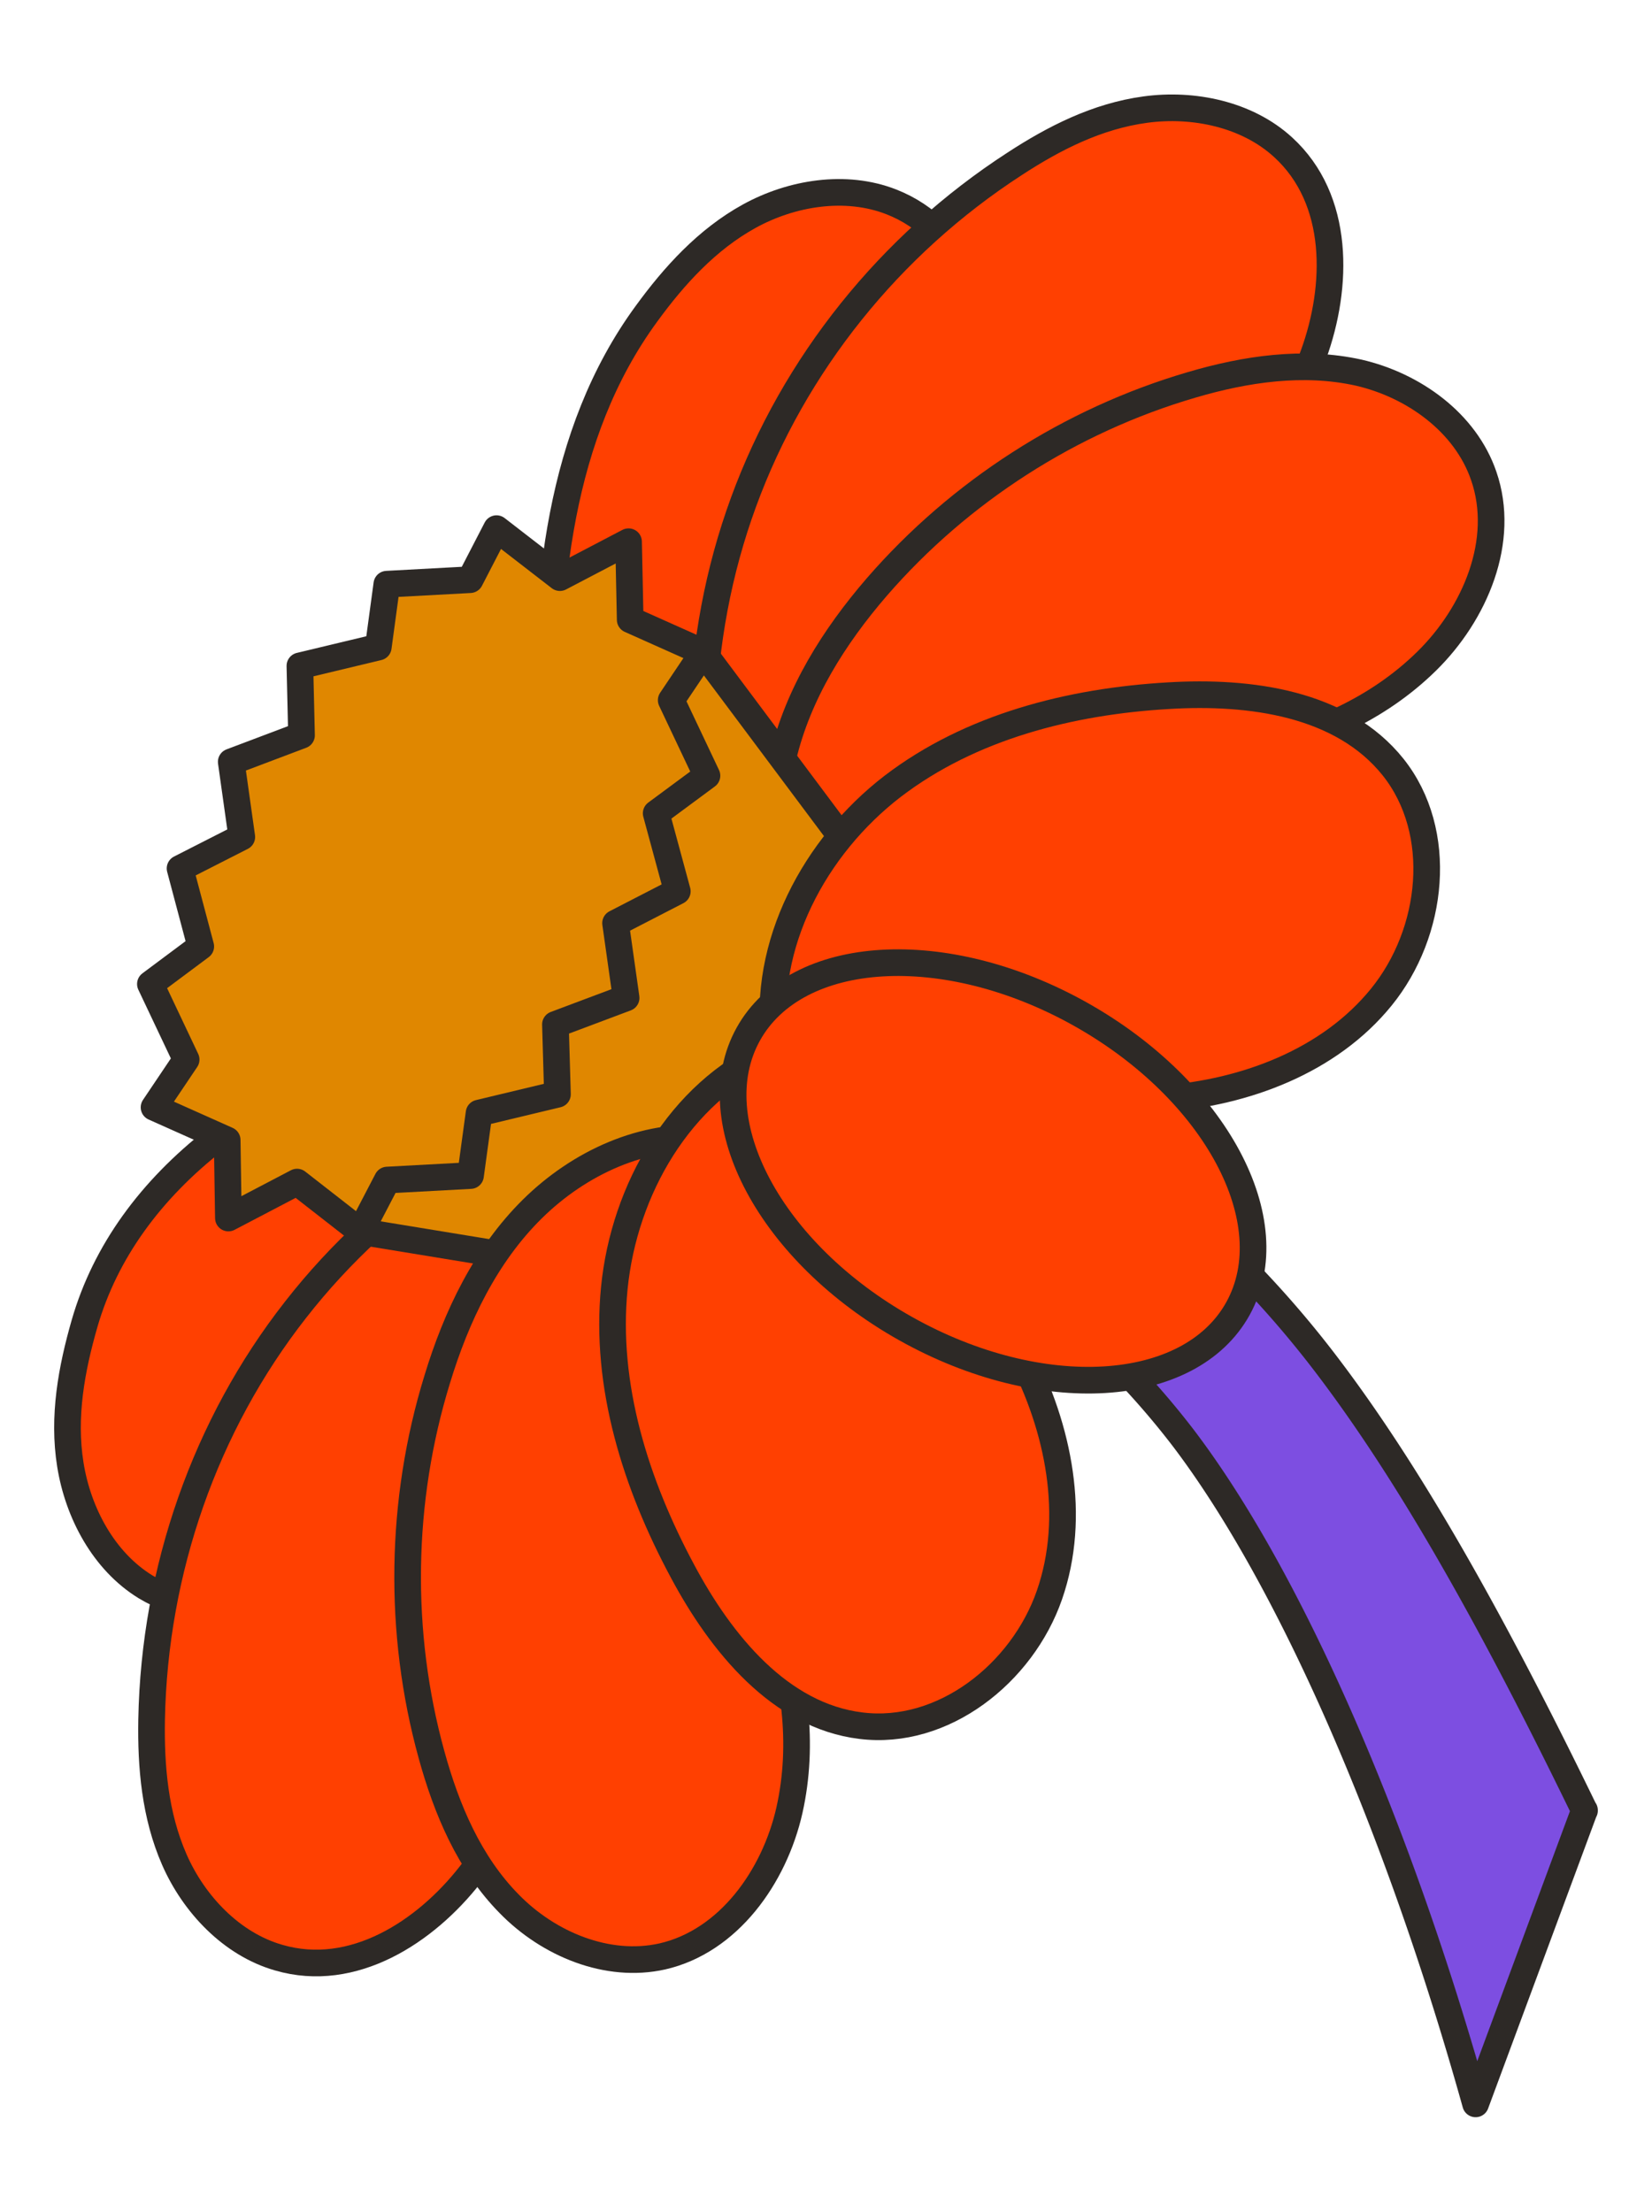
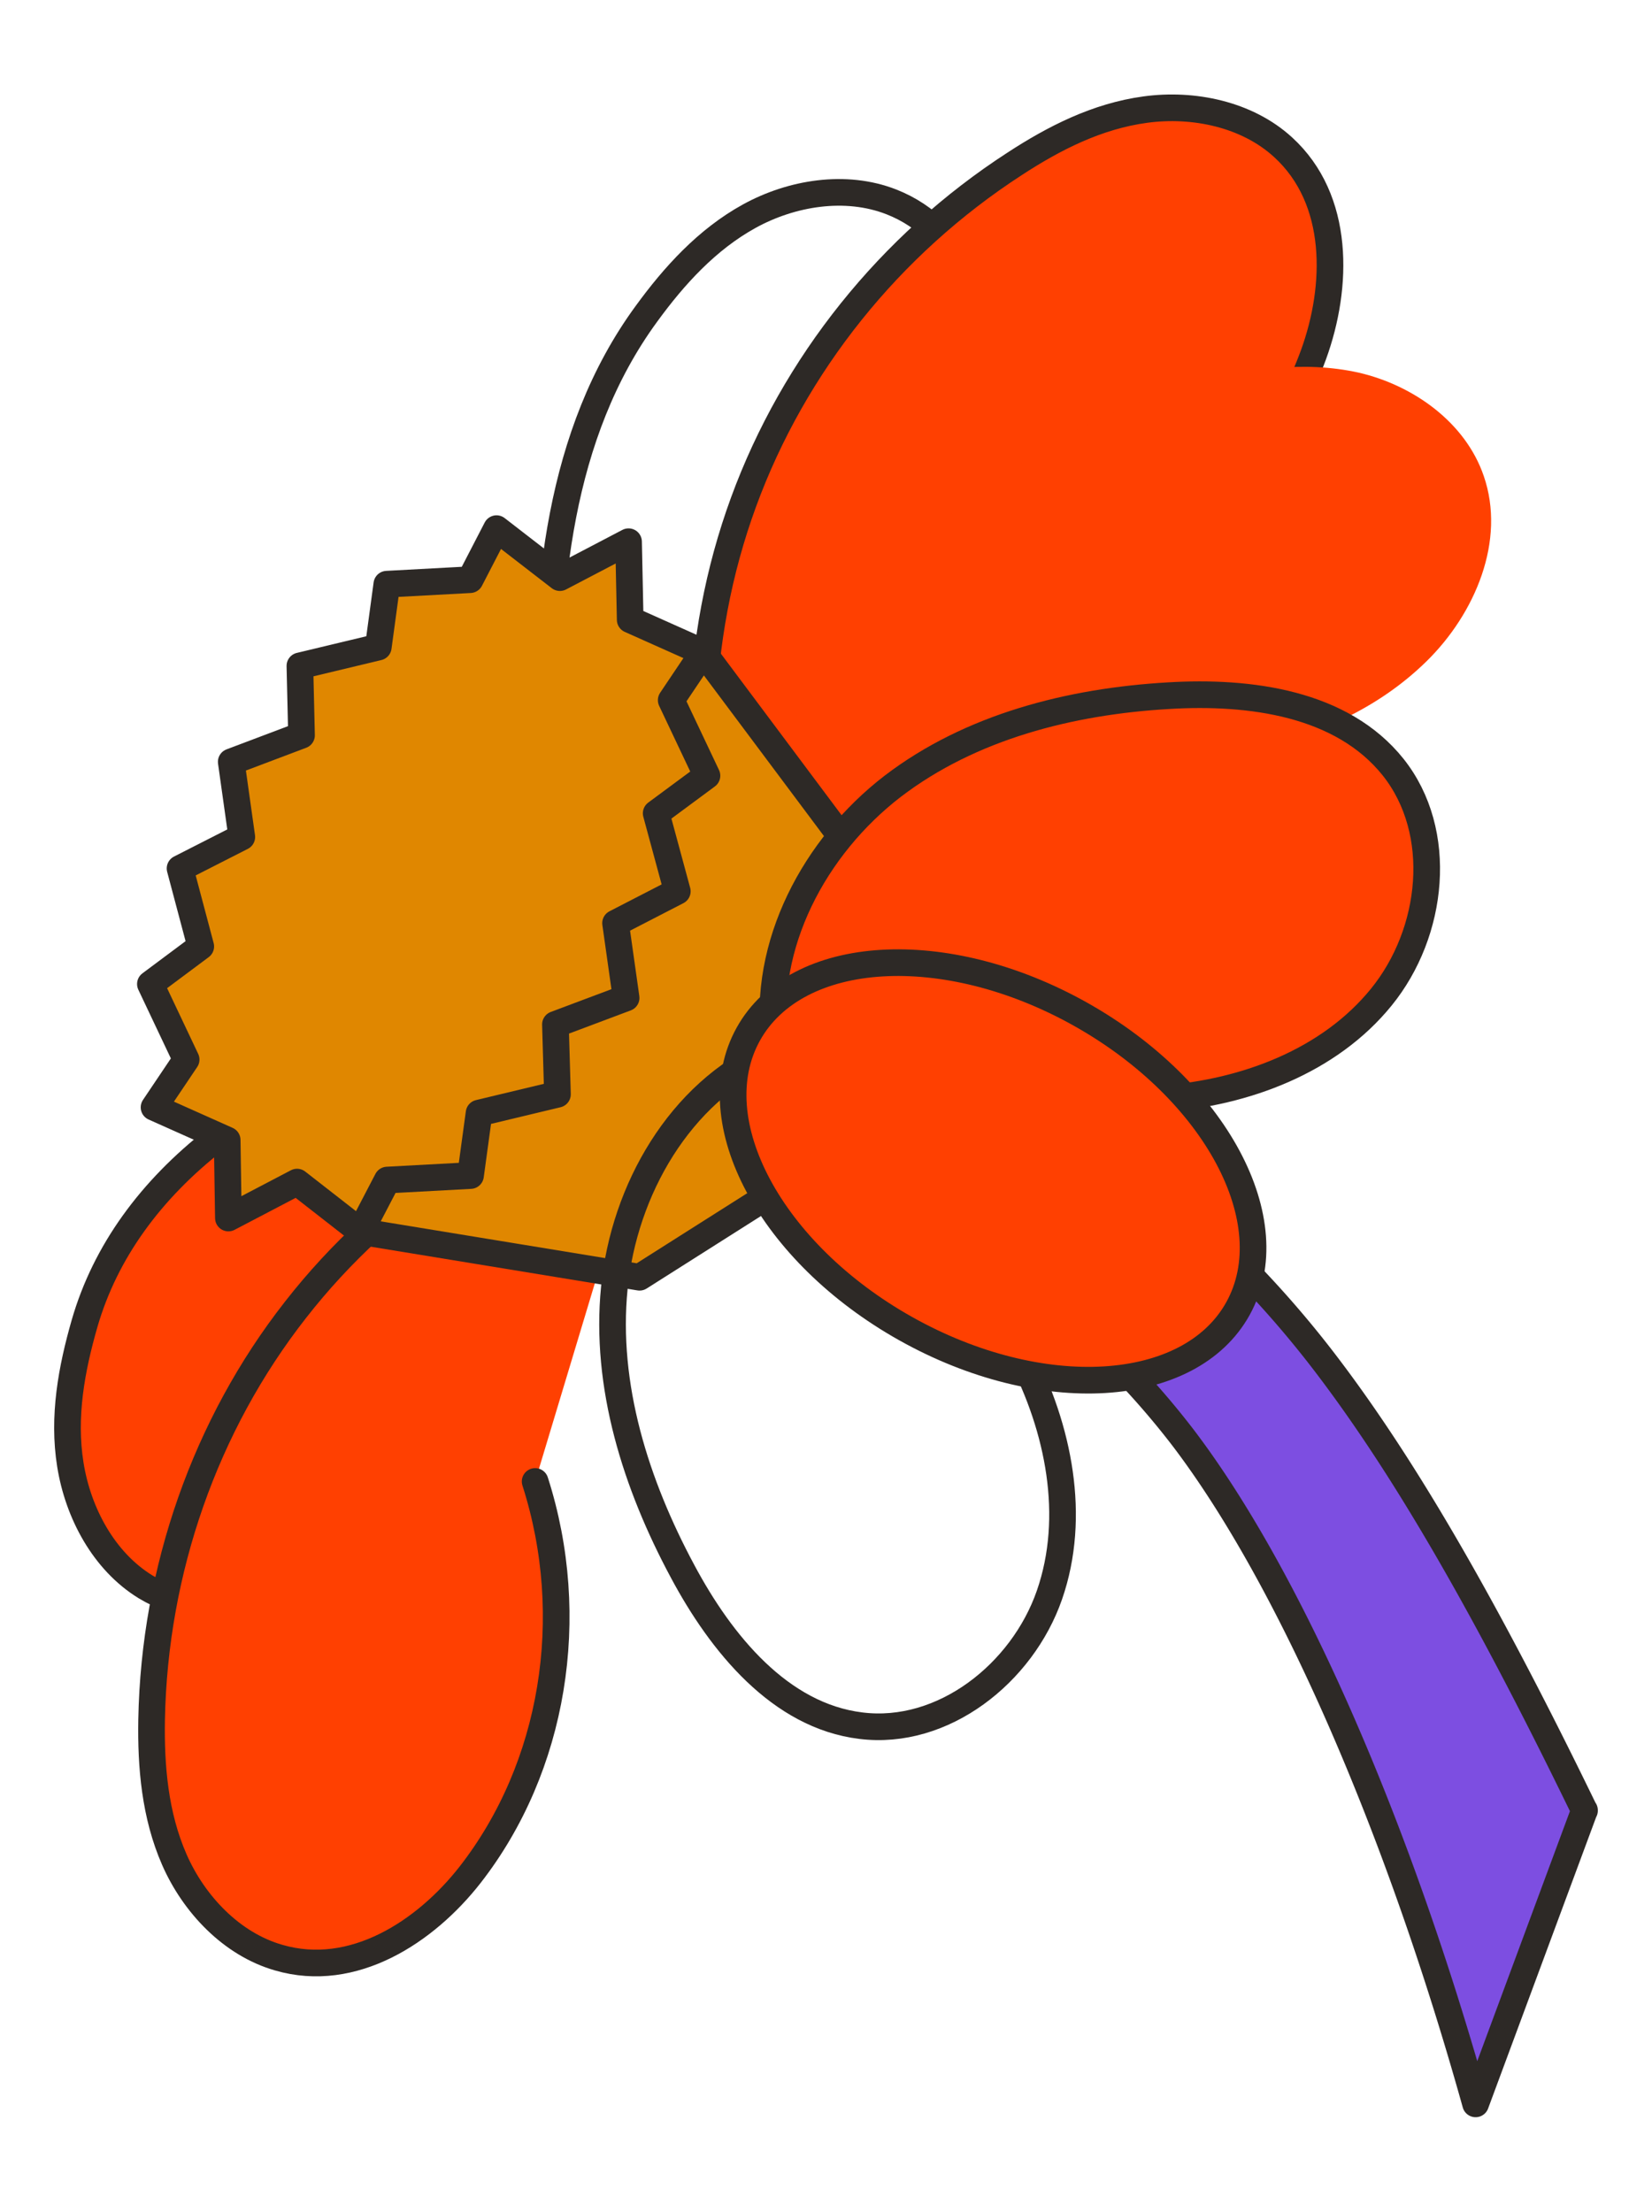
<svg xmlns="http://www.w3.org/2000/svg" width="124" height="166" fill="none">
  <path fill="#7D4EE1" stroke="#2D2926" stroke-linecap="round" stroke-linejoin="round" stroke-width="2" d="M118.933 135.889c-7.959-16.399-14.058-26.575-19.7-33.9-5.702-7.388-12.716-13.671-20.553-18.698a244.29 244.29 0 0 1-.396 10.79c-.061.98-.244 1.839-.427 2.727 4.056 3.249 7.776 6.958 10.947 11.096 8.02 10.544 16.132 29.15 21.956 49.993l8.173-22.039v.031Z" />
-   <path fill="#FF4001" d="M49.284 85.529c-6.83-9.012-8.081-19.31-8.203-30.284-.153-11.004.823-22.651 7.44-31.693 2.074-2.85 4.544-5.579 7.716-7.326 3.171-1.747 7.227-2.421 10.672-1.073 5.398 2.115 7.594 8.276 7.655 13.732.122 10.238-5.245 20.352-13.997 26.421" />
  <path stroke="#2D2926" stroke-linecap="round" stroke-linejoin="round" stroke-width="2" d="M49.284 85.529c-6.83-9.012-8.081-19.31-8.203-30.284-.153-11.004.823-22.651 7.44-31.693 2.074-2.85 4.544-5.579 7.716-7.326 3.171-1.747 7.227-2.421 10.672-1.073 5.398 2.115 7.594 8.276 7.655 13.732.122 10.238-5.245 20.352-13.997 26.421" />
  <path fill="#FF4001" d="M55.749 62.234c-11.283.03-10.399 11.862-21.01 14.62-14.76 3.862-25.28 11.71-28.39 22.468-.977 3.402-1.648 6.988-1.068 10.605.58 3.617 2.5 7.234 5.641 9.165 4.97 3.004 11.13 1.011 15.491-2.268 8.142-6.131 12.869-16.552 12.35-27.25" />
  <path stroke="#2D2926" stroke-linecap="round" stroke-linejoin="round" stroke-width="2" d="M55.749 62.234c-11.283.03-10.399 11.862-21.01 14.62-14.76 3.862-25.28 11.71-28.39 22.468-.977 3.402-1.648 6.988-1.068 10.605.58 3.617 2.5 7.234 5.641 9.165 4.97 3.004 11.13 1.011 15.491-2.268 8.142-6.131 12.869-16.552 12.35-27.25" />
  <path fill="#FF4001" d="M49.467 80.318C38.58 83.291 28.914 89.667 22.175 98.31c-6.77 8.644-10.582 19.525-10.795 30.744-.061 3.525.244 7.172 1.707 10.513 1.464 3.341 4.3 6.345 7.837 7.356 5.58 1.625 11.009-1.931 14.363-6.222 6.282-8.061 8.142-19.341 4.88-29.517" />
  <path stroke="#2D2926" stroke-linecap="round" stroke-linejoin="round" stroke-width="2" d="M49.467 80.318C38.58 83.291 28.914 89.667 22.175 98.31c-6.77 8.644-10.582 19.525-10.795 30.744-.061 3.525.244 7.172 1.707 10.513 1.464 3.341 4.3 6.345 7.837 7.356 5.58 1.625 11.009-1.931 14.363-6.222 6.282-8.061 8.142-19.341 4.88-29.517" />
  <path fill="#FF4001" d="M54.925 70.479c-3.201-10.881-2.897-22.468.885-32.797 3.781-10.33 10.978-19.31 20.34-25.38 2.957-1.93 6.19-3.586 9.819-4.076 3.598-.49 7.623.337 10.337 2.82 4.3 3.923 4.147 10.452 2.287 15.57-3.507 9.595-12.106 17.135-22.444 19.679" />
  <path stroke="#2D2926" stroke-linecap="round" stroke-linejoin="round" stroke-width="2" d="M54.925 70.479c-3.201-10.881-2.897-22.468.885-32.797 3.781-10.33 10.978-19.31 20.34-25.38 2.957-1.93 6.19-3.586 9.819-4.076 3.598-.49 7.623.337 10.337 2.82 4.3 3.923 4.147 10.452 2.287 15.57-3.507 9.595-12.106 17.135-22.444 19.679" />
  <path fill="#FF4001" d="M61.268 70.97c-2.958-3.955-3.598-9.319-2.5-14.1 1.128-4.813 3.842-9.104 7.044-12.813 6.22-7.172 14.515-12.505 23.633-15.172 4.056-1.195 8.386-1.839 12.533-.92 4.117.95 8.02 3.74 9.392 7.755 1.677 4.843-.64 10.33-4.3 13.916-7.349 7.203-18.662 8-28.908 8.368" />
-   <path stroke="#2D2926" stroke-linecap="round" stroke-linejoin="round" stroke-width="2" d="M61.268 70.97c-2.958-3.955-3.598-9.319-2.5-14.1 1.128-4.813 3.842-9.104 7.044-12.813 6.22-7.172 14.515-12.505 23.633-15.172 4.056-1.195 8.386-1.839 12.533-.92 4.117.95 8.02 3.74 9.392 7.755 1.677 4.843-.64 10.33-4.3 13.916-7.349 7.203-18.662 8-28.908 8.368" />
  <path fill="#E08700" d="m27.054 92.425 20.95 3.433L64.926 85.13l1.129-18.421L52.79 48.962" />
  <path stroke="#2D2926" stroke-linecap="round" stroke-linejoin="round" stroke-width="2" d="m27.054 92.425 20.95 3.433L64.926 85.13l1.129-18.421L52.79 48.962" />
  <path fill="#FF4001" d="M58.158 78.264C57.182 70.94 61.146 63.521 67 59.015c5.855-4.475 13.326-6.375 20.706-6.804 6.129-.368 13.021.552 16.863 5.364 3.873 4.873 3.049 12.413-.884 17.256-3.904 4.813-10.216 7.173-16.406 7.633-6.19.46-12.35-.797-18.419-2.023" />
  <path stroke="#2D2926" stroke-linecap="round" stroke-linejoin="round" stroke-width="2" d="M58.158 78.264C57.182 70.94 61.146 63.521 67 59.015c5.855-4.475 13.326-6.375 20.706-6.804 6.129-.368 13.021.552 16.863 5.364 3.873 4.873 3.049 12.413-.884 17.256-3.904 4.813-10.216 7.173-16.406 7.633-6.19.46-12.35-.797-18.419-2.023" />
-   <path fill="#FF4001" d="M53.218 85.467c-4.88-.46-9.759 1.809-13.265 5.272-3.507 3.464-5.703 8.062-7.136 12.782-2.805 9.103-2.958 19.004-.427 28.169 1.128 4.107 2.836 8.153 5.825 11.187 2.957 3.035 7.379 4.874 11.496 3.954 4.97-1.134 8.416-5.977 9.544-10.973 2.257-10.084-3.019-20.168-8.111-29.119" />
-   <path stroke="#2D2926" stroke-linecap="round" stroke-linejoin="round" stroke-width="2" d="M53.218 85.467c-4.88-.46-9.759 1.809-13.265 5.272-3.507 3.464-5.703 8.062-7.136 12.782-2.805 9.103-2.958 19.004-.427 28.169 1.128 4.107 2.836 8.153 5.825 11.187 2.957 3.035 7.379 4.874 11.496 3.954 4.97-1.134 8.416-5.977 9.544-10.973 2.257-10.084-3.019-20.168-8.111-29.119" />
-   <path fill="#FF4001" d="M57.761 79c-6.739 3.004-10.917 10.299-11.649 17.655-.731 7.356 1.617 14.743 5.123 21.272 2.898 5.425 7.32 10.851 13.388 11.586 6.16.767 12.106-3.923 14.149-9.808 2.043-5.885.701-12.506-2.165-18.023C73.74 96.165 69.44 91.536 65.202 87" />
  <path stroke="#2D2926" stroke-linecap="round" stroke-linejoin="round" stroke-width="2" d="M57.761 79c-6.739 3.004-10.917 10.299-11.649 17.655-.731 7.356 1.617 14.743 5.123 21.272 2.898 5.425 7.32 10.851 13.388 11.586 6.16.767 12.106-3.923 14.149-9.808 2.043-5.885.701-12.506-2.165-18.023C73.74 96.165 69.44 91.536 65.202 87" />
  <path fill="#FF4001" stroke="#2D2926" stroke-linecap="round" stroke-linejoin="round" stroke-width="2" d="M92.918 98.218c3.618-6.52-1.677-16.418-11.826-22.107-10.148-5.69-21.308-5.017-24.926 1.503-3.618 6.52 1.677 16.418 11.826 22.107 10.148 5.69 21.308 5.017 24.926-1.503Z" />
  <path fill="#E08700" stroke="#2D2926" stroke-linecap="round" stroke-linejoin="round" stroke-width="2" d="m46.997 74.893-5.306 1.992.152 5.241-5.885 1.41-.64 4.69-6.252.337-2.012 3.862-4.757-3.709-5.154 2.698-.091-5.855-5.49-2.452 2.41-3.586-2.684-5.67 3.781-2.82-1.555-5.855 4.635-2.36-.793-5.64 5.276-1.992-.122-5.21 5.885-1.41.64-4.721 6.252-.337 1.982-3.832 4.757 3.678 5.154-2.697.122 5.855 5.489 2.452-2.41 3.586 2.684 5.67-3.812 2.82 1.586 5.855-4.635 2.39.793 5.61Z" />
</svg>